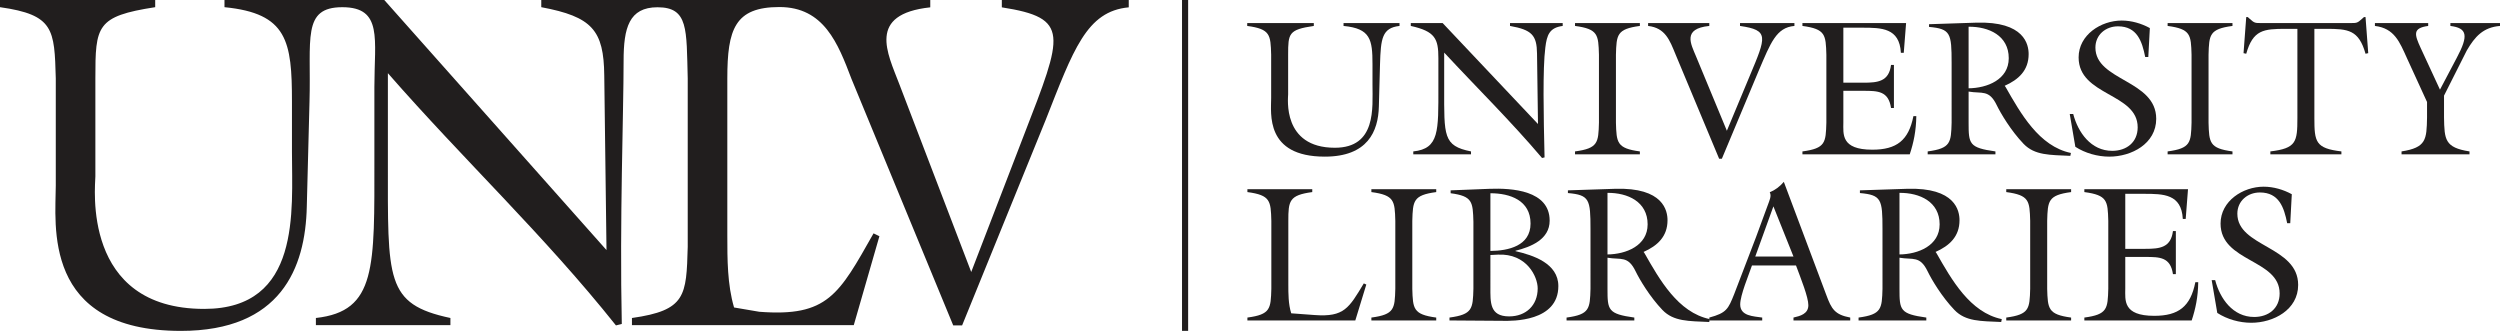
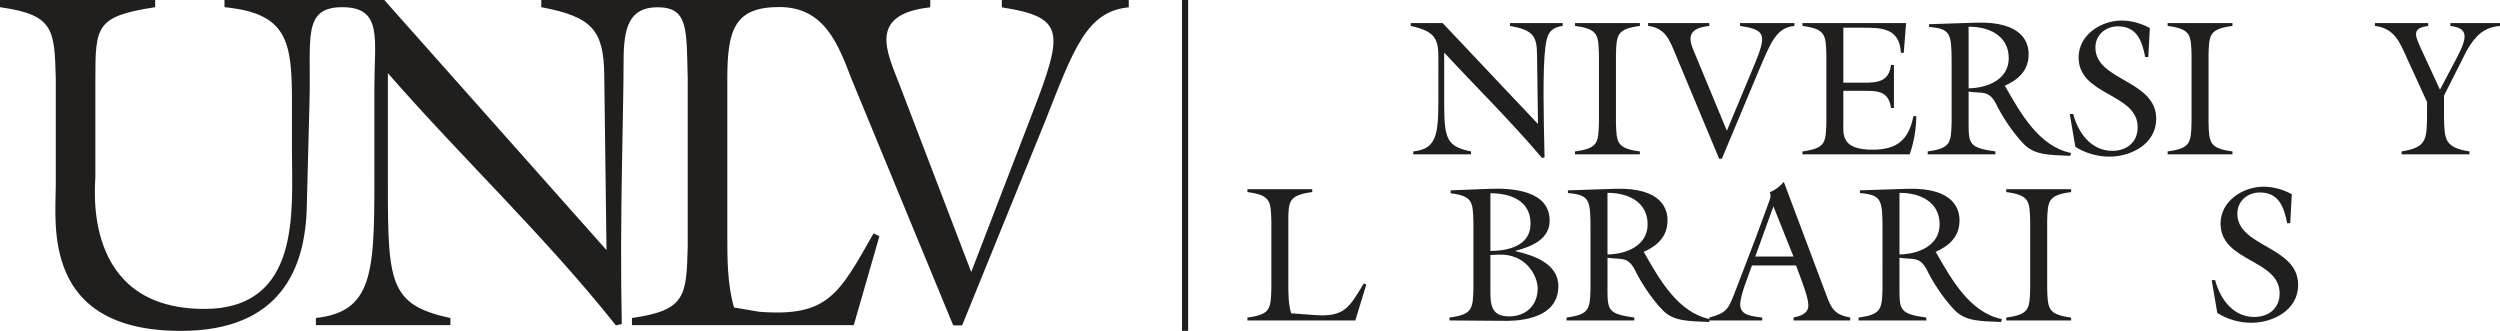
<svg xmlns="http://www.w3.org/2000/svg" xmlns:ns1="http://sodipodi.sourceforge.net/DTD/sodipodi-0.dtd" xmlns:ns2="http://www.inkscape.org/namespaces/inkscape" width="815.98pt" height="108pt" viewBox="0 0 815.98 108" version="1.1" id="svg45" ns1:docname="UNLV_Libraries_blk.svg" ns2:version="0.92.2 5c3e80d, 2017-08-06">
  <defs id="defs49" />
  <ns1:namedview pagecolor="#ffffff" bordercolor="#666666" borderopacity="1" objecttolerance="10" gridtolerance="10" guidetolerance="10" ns2:pageopacity="0" ns2:pageshadow="2" ns2:window-width="640" ns2:window-height="480" id="namedview47" showgrid="false" ns2:zoom="0.15311234" ns2:cx="617.58854" ns2:cy="76.843749" ns2:window-x="0" ns2:window-y="22" ns2:window-maximized="0" ns2:current-layer="svg45" />
  <g id="surface1" transform="translate(-184.809,-597.633)">
    <path style="fill:#211e1e;fill-opacity:1;fill-rule:nonzero;stroke:none" d="m 511.797,597.641 v 2.387 c 22.332,3.5 19.977,8.746 7.348,41.359 l -17.336,45.023 -23.504,-61.406 c -3.816,-10.023 -10.578,-22.75 10.137,-24.977 v -2.387 l -126.965,-0.008 v 2.344 c 16.594,3.121 20.41,7.488 20.559,22.316 l 0.73,56.965 -72.531,-81.625 h -52.156 v 2.344 c 20.555,2.027 22.023,11.082 22.023,30.902 v 16.387 c 0,19.039 3.082,51.191 -28.633,51.191 -40.23,0 -35.531,-40.266 -35.531,-43.234 v -31.992 c 0,-17.168 0.293,-20.289 19.527,-23.254 v -2.344 h -50.656 v 2.344 c 17.621,2.496 17.766,7.18 18.207,23.254 v 34.961 c 0,12.484 -4.695,47.441 40.82,47.441 32.594,0 40.672,-20.441 41.109,-40.578 l 0.883,-34.176 c 0.586,-20.566 -2.539,-30.895 10.723,-30.895 13.266,0 10.453,10.461 10.453,26.055 v 23.41 c 0,35.426 0.734,49.789 -19.09,51.973 v 2.34 h 43.906 v -2.34 c -21.293,-4.523 -20.41,-12.488 -20.41,-51.191 v -28.715 c 24.812,28.398 50.949,52.832 74.441,82.328 l 1.906,-0.469 c -0.73,-34.023 0.59,-68.629 0.59,-85.918 0,-10.703 1.758,-17.453 11.074,-17.453 10.145,0 9.418,7.207 9.855,23.227 v 54.938 c -0.441,16.07 -0.586,20.754 -18.207,23.254 v 2.34 h 72.402 l 8.367,-29.031 -1.91,-0.934 c -11.305,19.98 -14.973,27.312 -37.293,25.594 l -8.238,-1.402 c -2.199,-7.492 -2.199,-15.766 -2.199,-23.566 v -51.191 c 0,-16.074 2.457,-23.301 17,-23.301 14.543,0 19.125,11.867 23.535,23.48 l 33.199,80.434 h 2.898 l 27.215,-66.914 c 9.105,-23.062 13.367,-35.633 27.176,-36.902 v -2.387 z m 0,0" id="path2" ns2:connector-curvature="0" />
-     <path style="fill:#211e1e;fill-opacity:1;fill-rule:nonzero;stroke:none" d="m 641.602,605.156 v 0.945 c -5.734,0.629 -6.113,4.16 -6.367,12.477 l -0.375,13.797 c -0.191,8.129 -3.656,16.383 -17.641,16.383 -19.531,0 -17.516,-14.113 -17.516,-19.156 v -14.113 c -0.188,-6.488 -0.254,-8.379 -7.812,-9.387 v -0.945 H 613.625 v 0.945 c -8.25,1.199 -8.379,2.457 -8.379,9.387 v 12.918 c 0,1.195 -2.016,17.449 15.246,17.449 13.609,0 12.285,-12.977 12.285,-20.664 v -6.613 c 0,-8 -0.629,-11.656 -9.449,-12.477 v -0.945 z m 0,0" id="path4" ns2:connector-curvature="0" />
    <path style="fill:#211e1e;fill-opacity:1;fill-rule:nonzero;stroke:none" d="m 686.797,638.109 -0.316,-22.996 c -0.062,-5.984 -1.703,-7.75 -8.82,-9.012 v -0.945 h 17.199 v 0.945 c -4.348,0.57 -5.168,2.961 -5.668,7.059 -0.883,6.93 -0.57,22.113 -0.254,35.848 l -0.82,0.191 c -10.078,-11.91 -21.293,-22.938 -31.941,-34.402 v 11.594 c 0,15.625 -0.379,18.836 8.758,20.664 V 648 h -18.84 v -0.945 c 8.508,-0.883 8.191,-6.676 8.191,-20.98 V 616.625 c 0,-6.301 -1.008,-8.758 -9.008,-10.523 v -0.945 h 10.395 z m 0,0" id="path6" ns2:connector-curvature="0" />
    <path style="fill:#211e1e;fill-opacity:1;fill-rule:nonzero;stroke:none" d="m 712.238,637.668 c 0.188,6.488 0.254,8.379 7.812,9.387 V 648 h -21.168 v -0.945 c 7.559,-1.008 7.625,-2.898 7.812,-9.387 v -22.18 c -0.188,-6.488 -0.254,-8.379 -7.812,-9.387 v -0.945 h 21.168 v 0.945 c -7.559,1.008 -7.625,2.898 -7.812,9.387 z m 0,0" id="path8" ns2:connector-curvature="0" />
    <path style="fill:#211e1e;fill-opacity:1;fill-rule:nonzero;stroke:none" d="m 770.496,605.156 v 0.945 c -5.922,0.504 -7.75,5.484 -11.656,14.617 l -12.031,28.73 h -0.883 l -14.242,-34.086 c -1.887,-4.598 -3.336,-8.633 -8.945,-9.262 v -0.945 h 19.973 v 0.945 c -8.883,0.883 -5.984,5.922 -4.348,9.895 l 10.082,24.316 7.434,-17.828 c 5.418,-12.918 6.426,-14.996 -3.148,-16.383 v -0.945 z m 0,0" id="path10" ns2:connector-curvature="0" />
    <path style="fill:#211e1e;fill-opacity:1;fill-rule:nonzero;stroke:none" d="m 773.109,647.055 c 7.559,-1.008 7.621,-2.898 7.812,-9.387 v -22.176 c -0.191,-6.492 -0.254,-8.383 -7.812,-9.391 v -0.945 h 33.832 l -0.758,9.703 h -0.941 c -0.445,-8.125 -6.305,-8.191 -12.664,-8.191 h -6.113 V 624.625 h 6.551 c 4.727,0 8.32,-0.379 9.012,-5.797 h 0.945 v 14.051 h -0.945 c -0.82,-5.543 -4.285,-5.605 -9.012,-5.605 h -6.551 v 10.332 c 0,3.715 -0.883,8.883 9.453,8.883 7.938,0 11.844,-3.023 13.418,-10.961 h 0.945 c -0.062,4.785 -0.883,8.691 -2.145,12.473 h -35.027 z m 0,0" id="path12" ns2:connector-curvature="0" />
    <path style="fill:#211e1e;fill-opacity:1;fill-rule:nonzero;stroke:none" d="m 827.344,626.453 c 6.051,-0.062 13.105,-2.836 13.105,-9.828 0,-7.371 -6.488,-10.332 -13.105,-10.27 z m -5.543,-8.316 c 0,-9.641 -0.312,-11.09 -7.371,-11.719 v -0.883 l 15.371,-0.504 c 15.879,-0.504 17.141,7.246 17.141,10.27 0,5.293 -3.277,8.316 -7.816,10.332 l 0.316,0.441 c 4.852,8.508 10.898,19.344 21.297,21.484 l -0.191,0.945 c -6.676,-0.316 -11.59,-0.125 -15.246,-3.906 -4.156,-4.348 -7.434,-9.891 -8.758,-12.602 -2.52,-5.23 -4.789,-3.715 -9.199,-4.473 v 10.145 c 0,6.93 0.129,8.188 8.758,9.387 V 648 h -22.113 v -0.945 c 7.559,-1.008 7.625,-2.898 7.812,-9.387 z m 0,0" id="path14" ns2:connector-curvature="0" />
    <path style="fill:#211e1e;fill-opacity:1;fill-rule:nonzero;stroke:none" d="m 885.996,616.246 h -1.008 c -1.008,-5.105 -2.645,-10.02 -8.883,-10.02 -4.031,0 -7.371,2.773 -7.371,6.934 0,10.898 19.848,10.52 19.848,23.246 0,8.129 -8.066,12.352 -15.312,12.352 -3.84,0 -7.875,-1.137 -11.086,-3.215 l -1.828,-10.711 h 1.133 c 1.578,6.051 5.797,12.035 12.73,12.035 4.66,0 8.312,-2.773 8.312,-7.688 0,-11.215 -19.277,-10.207 -19.277,-22.809 0,-7.371 7.309,-12.031 14.051,-12.031 3.211,0 6.426,0.941 9.199,2.457 z m 0,0" id="path16" ns2:connector-curvature="0" />
    <path style="fill:#211e1e;fill-opacity:1;fill-rule:nonzero;stroke:none" d="m 905.66,637.668 c 0.188,6.488 0.25,8.379 7.812,9.387 V 648 h -21.168 v -0.945 c 7.559,-1.008 7.621,-2.898 7.809,-9.387 v -22.18 c -0.188,-6.488 -0.25,-8.379 -7.809,-9.387 v -0.945 h 21.168 v 0.945 c -7.562,1.008 -7.625,2.898 -7.812,9.387 z m 0,0" id="path18" ns2:connector-curvature="0" />
-     <path style="fill:#211e1e;fill-opacity:1;fill-rule:nonzero;stroke:none" d="m 956.395,603.203 h 0.504 l 0.883,11.781 -0.883,0.191 c -2.203,-7.812 -5.672,-8.129 -12.914,-8.129 h -3.781 v 29.109 c 0,7.812 0.379,9.891 8.82,10.898 V 648 h -23.188 v -0.945 c 8.445,-1.008 8.824,-3.086 8.824,-10.898 v -29.109 h -3.781 c -7.246,0 -10.711,0.316 -12.918,8.129 l -0.879,-0.191 0.879,-11.781 h 0.504 l 0.629,0.566 c 1.578,1.453 1.828,1.387 3.906,1.387 h 28.859 c 2.078,0 2.328,0.066 3.902,-1.387 z m 0,0" id="path20" ns2:connector-curvature="0" />
    <path style="fill:#211e1e;fill-opacity:1;fill-rule:nonzero;stroke:none" d="m 1000.789,605.156 v 0.945 c -5.481,0.441 -8.188,3.465 -10.836,8.004 l -7.434,14.742 v 7.121 c 0.125,7.242 0.25,9.828 8.316,11.086 V 648 h -22.18 v -0.945 c 8.066,-1.258 8.191,-3.844 8.32,-11.086 v -5.043 L 970.422,616.625 c -2.395,-5.293 -4.094,-9.766 -10.457,-10.523 v -0.945 h 17.387 v 0.945 c -5.164,0.695 -4.473,2.773 -2.457,7.184 l 6.301,13.609 5.484,-10.395 c 3.906,-7.312 3.398,-9.703 -2.082,-10.398 v -0.945 z m 0,0" id="path22" ns2:connector-curvature="0" />
    <path style="fill:#211e1e;fill-opacity:1;fill-rule:nonzero;stroke:none" d="m 591.953,701.281 c 7.562,-1.008 7.625,-2.898 7.812,-9.391 v -22.176 c -0.188,-6.488 -0.25,-8.379 -7.812,-9.387 v -0.945 h 21.168 v 0.945 c -7.559,1.008 -7.812,2.898 -7.812,9.387 v 20.668 c 0,3.148 0,6.488 0.945,9.512 l 7.688,0.566 c 9.578,0.695 11.152,-2.27 16.004,-10.332 l 0.816,0.379 -3.59,11.719 h -35.219 z m 0,0" id="path24" ns2:connector-curvature="0" />
-     <path style="fill:#211e1e;fill-opacity:1;fill-rule:nonzero;stroke:none" d="m 645.773,691.895 c 0.191,6.488 0.254,8.379 7.812,9.387 v 0.945 h -21.168 v -0.945 c 7.562,-1.008 7.625,-2.898 7.812,-9.387 v -22.18 c -0.188,-6.488 -0.25,-8.379 -7.812,-9.387 v -0.945 h 21.168 v 0.945 c -7.559,1.008 -7.621,2.898 -7.812,9.387 z m 0,0" id="path26" ns2:connector-curvature="0" />
    <path style="fill:#211e1e;fill-opacity:1;fill-rule:nonzero;stroke:none" d="m 671.266,679.543 c 5.855,-0.062 13.102,-1.637 13.102,-8.945 0,-7.562 -6.676,-9.891 -13.102,-9.891 z m 0,11.781 c 0,4.914 -0.316,9.578 6.109,9.578 5.48,0 9.324,-3.59 9.324,-9.137 0,-3.84 -3.59,-11.465 -12.98,-11.023 l -2.453,0.125 z m 8.188,-11.719 c 5.734,1.324 13.988,3.969 13.988,11.406 0,11.656 -15.059,11.402 -18.207,11.34 l -17.328,-0.125 v -0.945 c 7.562,-1.008 7.625,-2.898 7.812,-9.387 v -21.863 c -0.188,-6.492 -0.25,-8.379 -7.434,-9.324 v -0.945 l 12.789,-0.504 c 7.055,-0.254 19.531,0.441 19.531,10.395 0,6.176 -6.172,8.57 -11.152,9.828 z m 0,0" id="path28" ns2:connector-curvature="0" />
    <path style="fill:#211e1e;fill-opacity:1;fill-rule:nonzero;stroke:none" d="m 709.48,680.68 c 6.047,-0.062 13.102,-2.836 13.102,-9.828 0,-7.371 -6.488,-10.332 -13.102,-10.273 z m -5.547,-8.316 c 0,-9.641 -0.312,-11.09 -7.371,-11.719 v -0.883 l 15.375,-0.504 c 15.875,-0.504 17.137,7.246 17.137,10.27 0,5.293 -3.277,8.316 -7.812,10.332 l 0.316,0.441 c 4.848,8.504 10.898,19.344 21.293,21.484 l -0.188,0.945 c -6.68,-0.316 -11.594,-0.125 -15.25,-3.906 -4.156,-4.348 -7.434,-9.891 -8.758,-12.602 -2.52,-5.23 -4.785,-3.719 -9.195,-4.473 v 10.145 c 0,6.93 0.125,8.188 8.758,9.387 v 0.945 h -22.117 v -0.945 c 7.562,-1.008 7.625,-2.898 7.812,-9.387 z m 0,0" id="path30" ns2:connector-curvature="0" />
    <path style="fill:#211e1e;fill-opacity:1;fill-rule:nonzero;stroke:none" d="m 763.633,664.988 -5.922,16.383 h 12.477 z m -6.992,19.281 c -1.07,3.152 -3.844,9.703 -3.844,12.727 0,3.844 4.348,3.844 7.184,4.285 v 0.945 h -17.262 v -0.945 c 5.605,-1.512 6.172,-2.773 8.125,-7.688 l 7.121,-18.586 3.777,-10.27 c 0.57,-1.637 1.387,-3.148 0.695,-4.348 1.699,-0.691 3.273,-1.828 4.598,-3.402 l 13.863,36.922 c 1.699,4.598 2.77,6.426 7.812,7.371 v 0.945 H 770.188 v -0.945 c 2.203,-0.504 4.852,-1.199 4.852,-4.031 0,-2.648 -2.395,-8.57 -4.035,-12.98 z m 0,0" id="path32" ns2:connector-curvature="0" />
    <path style="fill:#211e1e;fill-opacity:1;fill-rule:nonzero;stroke:none" d="m 804.785,680.68 c 6.047,-0.062 13.105,-2.836 13.105,-9.828 0,-7.371 -6.492,-10.332 -13.105,-10.273 z m -5.547,-8.316 c 0,-9.641 -0.312,-11.09 -7.367,-11.719 v -0.883 l 15.371,-0.504 c 15.879,-0.504 17.137,7.246 17.137,10.27 0,5.293 -3.277,8.316 -7.812,10.332 l 0.316,0.441 c 4.848,8.504 10.898,19.344 21.293,21.484 l -0.188,0.945 c -6.68,-0.316 -11.594,-0.125 -15.246,-3.906 -4.16,-4.348 -7.438,-9.891 -8.758,-12.602 -2.52,-5.23 -4.789,-3.719 -9.199,-4.473 v 10.145 c 0,6.93 0.125,8.188 8.758,9.387 v 0.945 h -22.113 v -0.945 c 7.559,-1.008 7.621,-2.898 7.809,-9.387 z m 0,0" id="path34" ns2:connector-curvature="0" />
    <path style="fill:#211e1e;fill-opacity:1;fill-rule:nonzero;stroke:none" d="m 852.992,691.895 c 0.188,6.488 0.254,8.379 7.812,9.387 v 0.945 h -21.168 v -0.945 c 7.559,-1.008 7.621,-2.898 7.809,-9.387 v -22.18 c -0.188,-6.488 -0.25,-8.379 -7.809,-9.387 v -0.945 h 21.168 v 0.945 c -7.559,1.008 -7.625,2.898 -7.812,9.387 z m 0,0" id="path36" ns2:connector-curvature="0" />
-     <path style="fill:#211e1e;fill-opacity:1;fill-rule:nonzero;stroke:none" d="m 865.125,701.281 c 7.562,-1.008 7.621,-2.898 7.812,-9.391 v -22.176 c -0.191,-6.488 -0.25,-8.379 -7.812,-9.387 v -0.945 h 33.832 l -0.754,9.703 h -0.945 c -0.441,-8.129 -6.301,-8.191 -12.664,-8.191 h -6.113 v 17.957 h 6.555 c 4.727,0 8.316,-0.379 9.008,-5.797 h 0.945 v 14.051 h -0.945 c -0.816,-5.547 -4.281,-5.609 -9.008,-5.609 h -6.555 v 10.336 c 0,3.715 -0.879,8.883 9.453,8.883 7.938,0 11.844,-3.027 13.418,-10.965 h 0.945 c -0.062,4.789 -0.883,8.695 -2.141,12.477 H 865.125 Z m 0,0" id="path38" ns2:connector-curvature="0" />
    <path style="fill:#211e1e;fill-opacity:1;fill-rule:nonzero;stroke:none" d="m 932.328,670.473 h -1.008 c -1.008,-5.105 -2.648,-10.02 -8.887,-10.02 -4.031,0 -7.371,2.773 -7.371,6.93 0,10.902 19.848,10.523 19.848,23.25 0,8.129 -8.062,12.348 -15.309,12.348 -3.844,0 -7.875,-1.133 -11.09,-3.211 l -1.828,-10.711 h 1.137 c 1.574,6.047 5.793,12.031 12.727,12.031 4.66,0 8.316,-2.77 8.316,-7.684 0,-11.215 -19.281,-10.207 -19.281,-22.809 0,-7.371 7.309,-12.031 14.051,-12.031 3.215,0 6.426,0.941 9.199,2.457 z m 0,0" id="path40" ns2:connector-curvature="0" />
    <path style="fill:none;stroke:#211e1e;stroke-width:2;stroke-linecap:butt;stroke-linejoin:miter;stroke-miterlimit:4;stroke-opacity:1" d="M -0.002,-0.002 V -107.998" transform="matrix(1,0,0,-1,571.611,597.635)" id="path42" ns2:connector-curvature="0" />
  </g>
</svg>